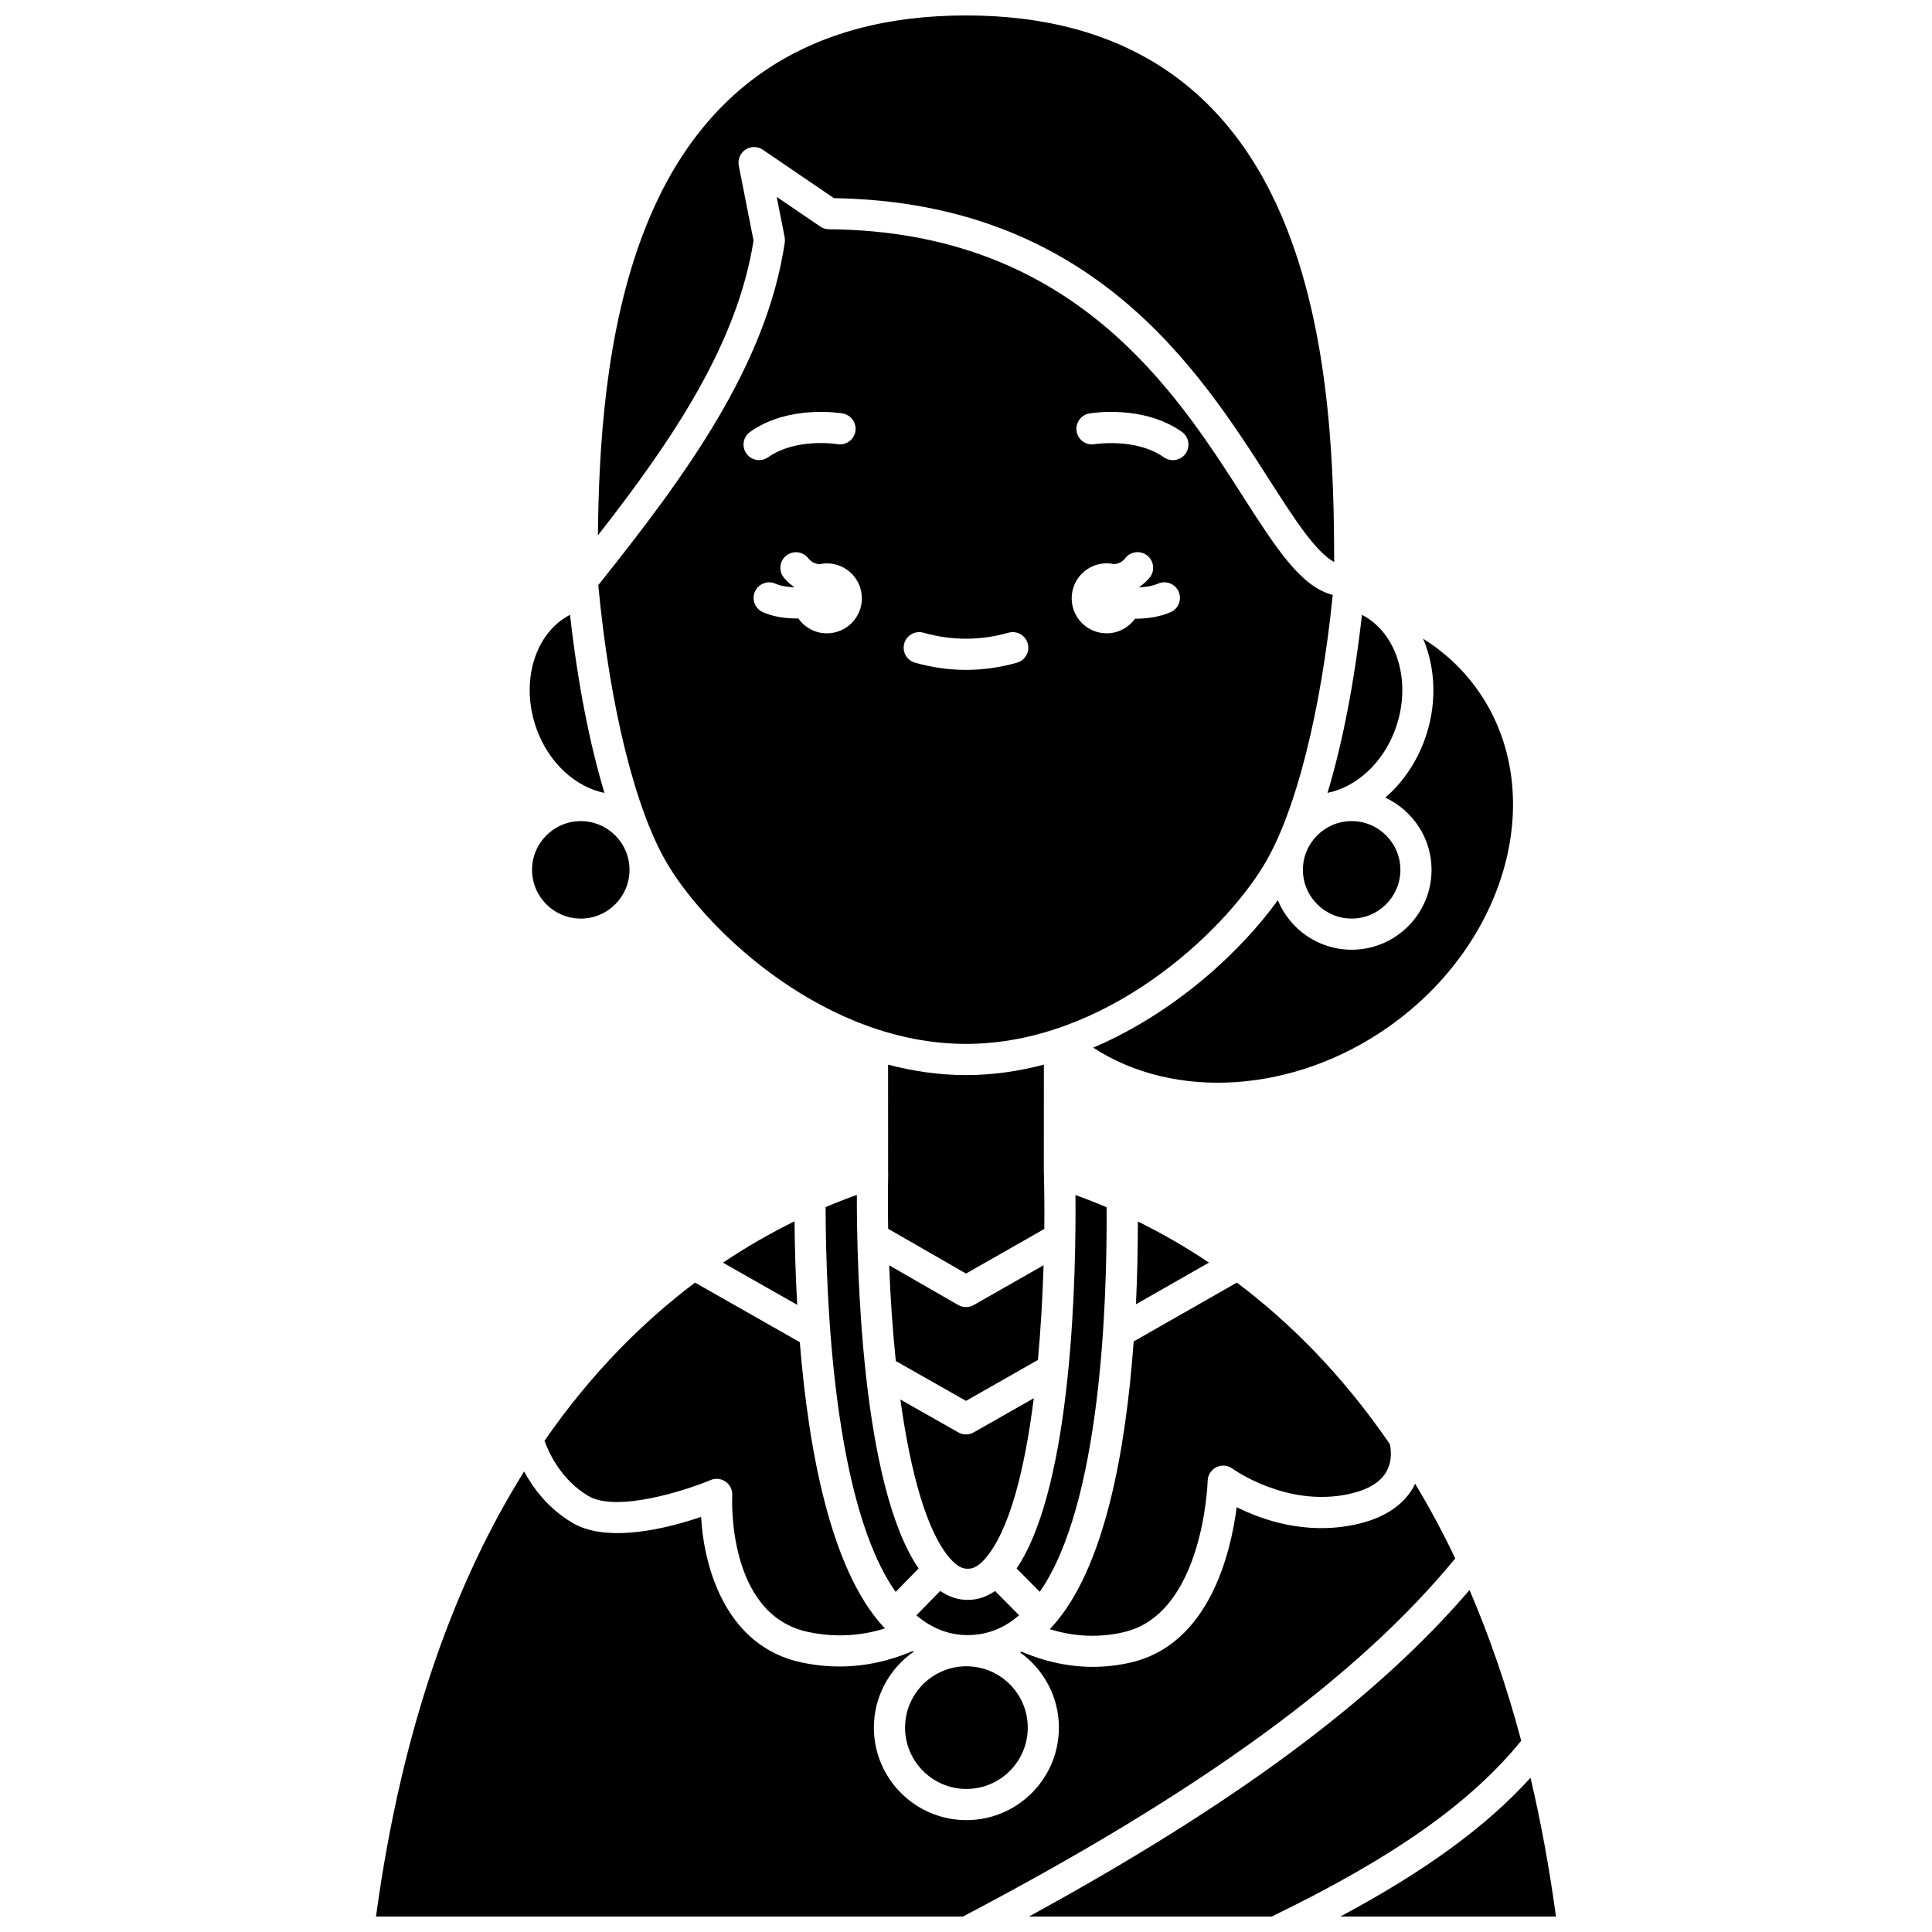
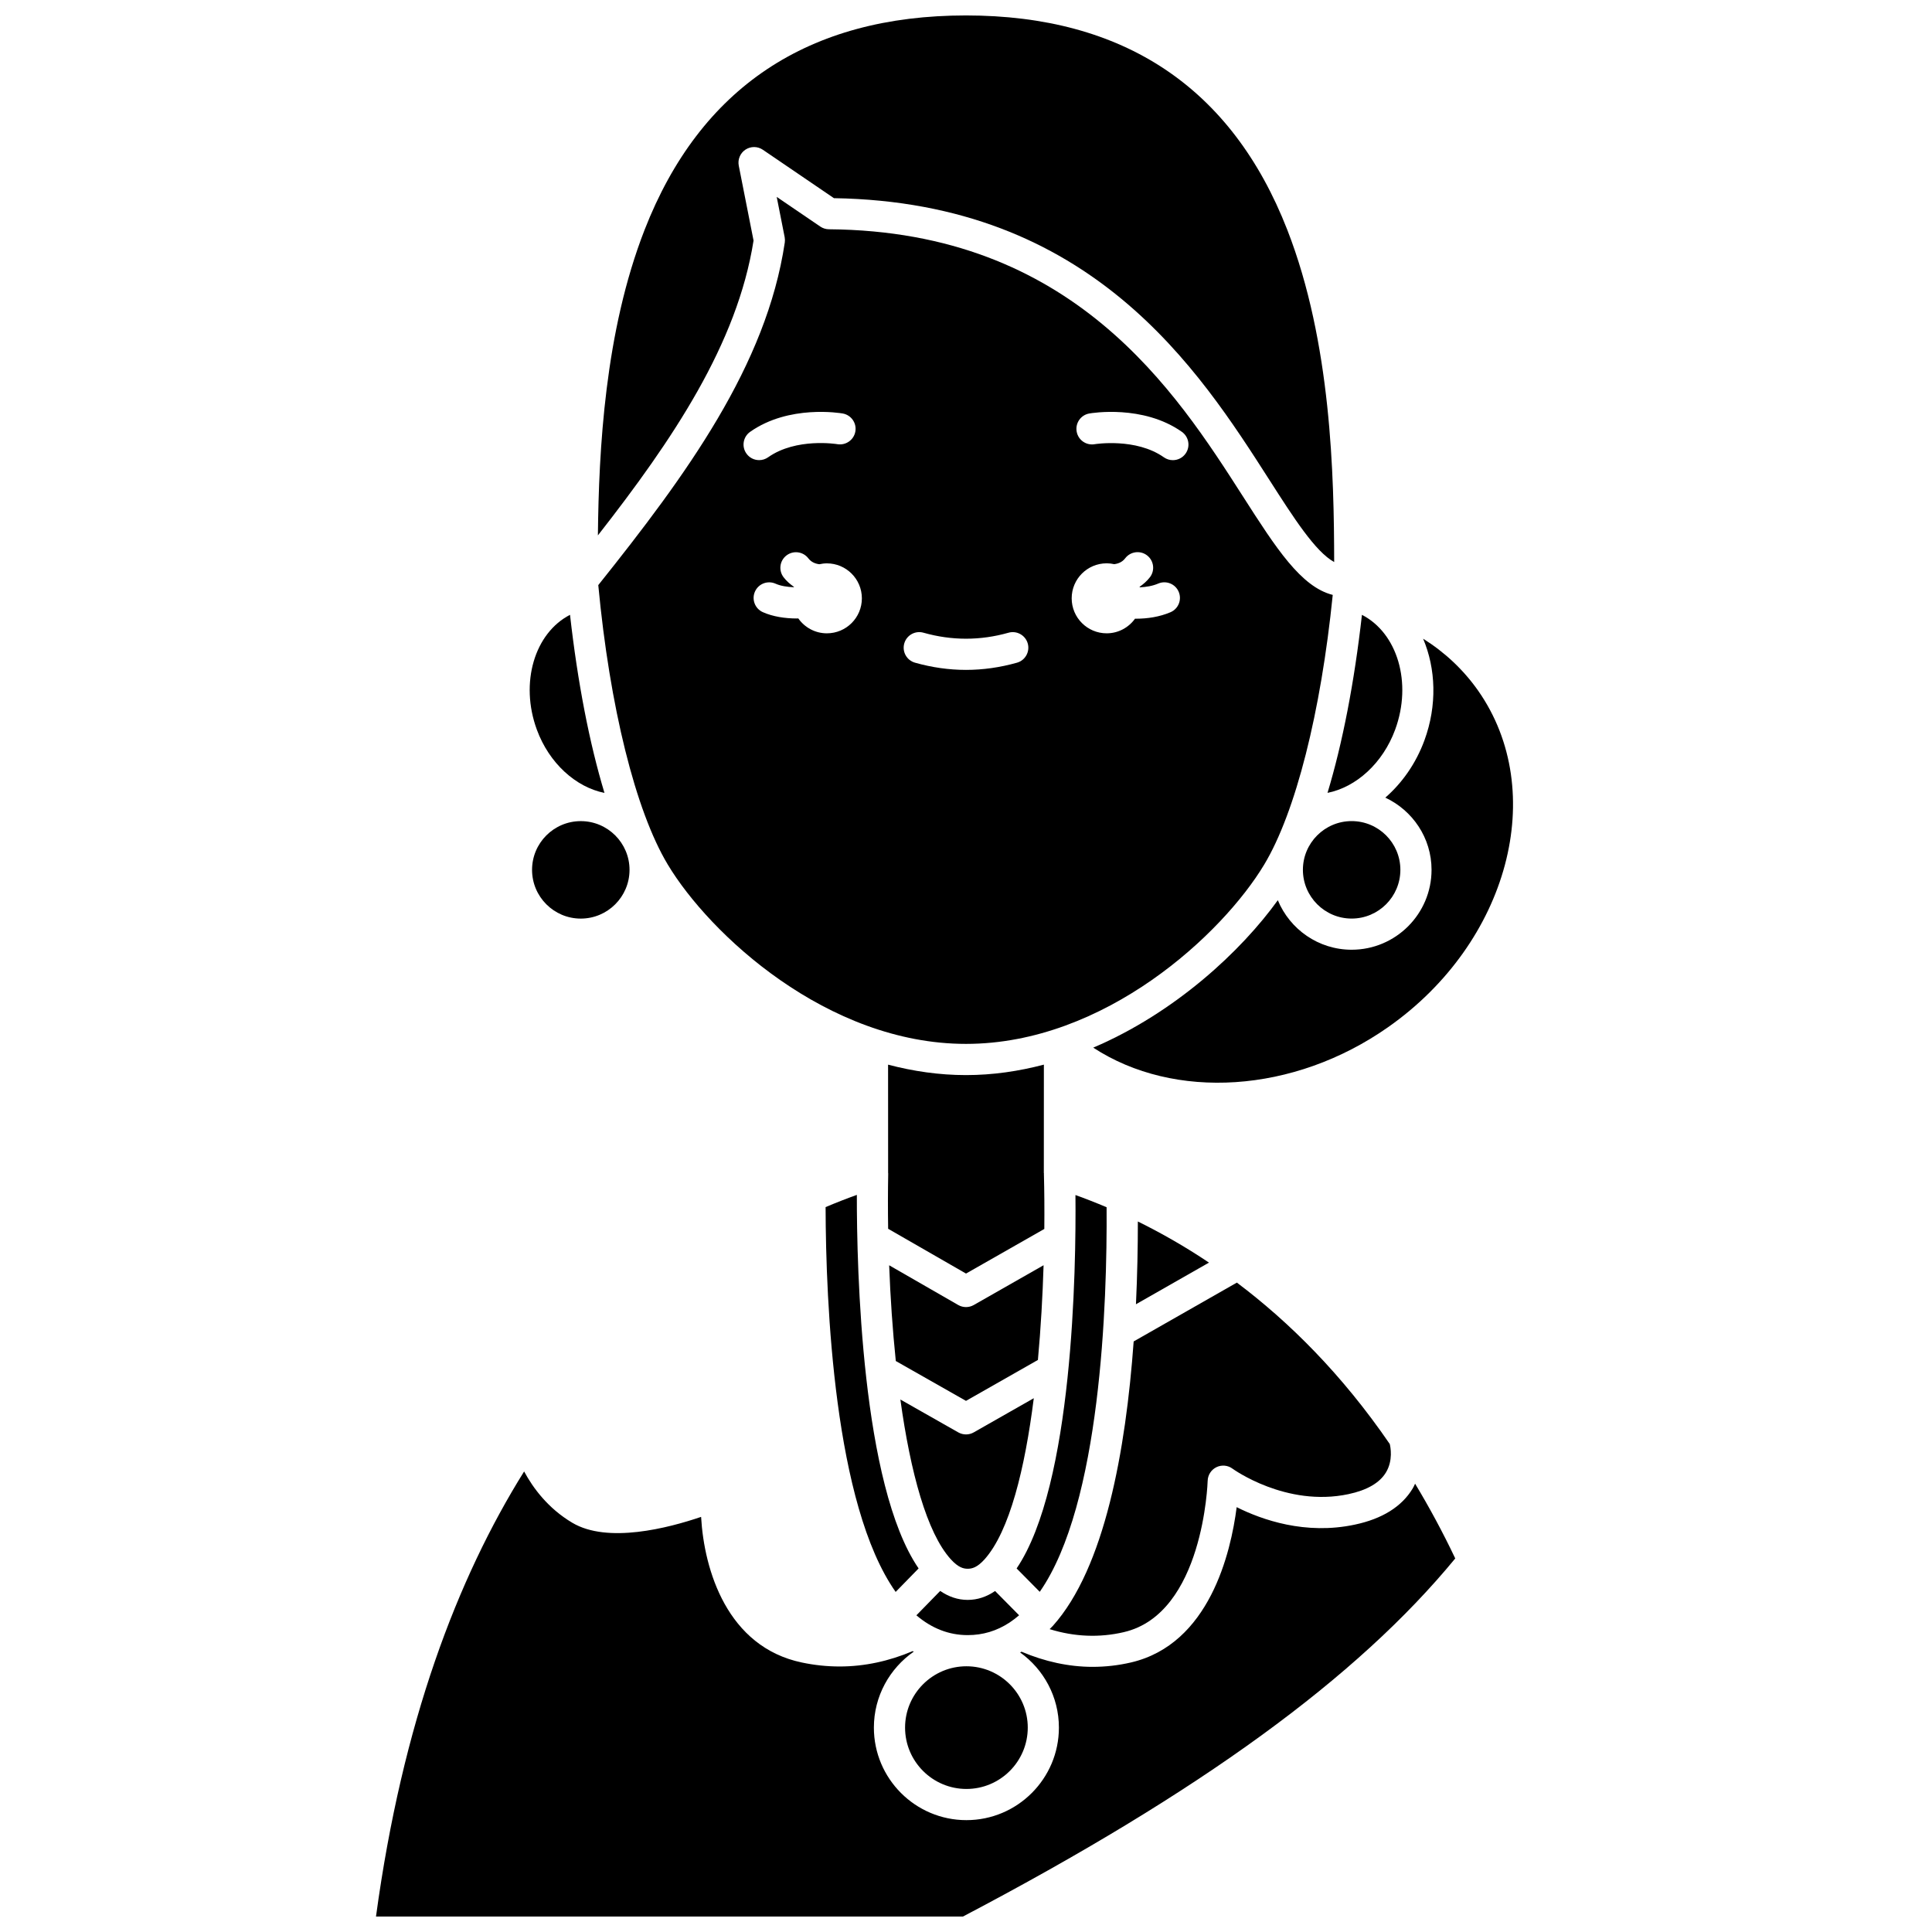
<svg xmlns="http://www.w3.org/2000/svg" width="800px" height="800px" version="1.1" viewBox="144 144 512 512">
  <defs>
    <clipPath id="d">
      <path d="m302 148.09h196v144.91h-196z" />
    </clipPath>
    <clipPath id="c">
      <path d="m243 533h287v118.9h-287z" />
    </clipPath>
    <clipPath id="b">
      <path d="m416 565h132v86.902h-132z" />
    </clipPath>
    <clipPath id="a">
      <path d="m499 615h58v36.902h-58z" />
    </clipPath>
  </defs>
  <path d="m502.2 387.43c7.125 0 12.914-5.793 12.914-12.918s-5.789-12.914-12.914-12.914-12.918 5.793-12.918 12.914c0 7.117 5.801 12.918 12.918 12.918z" />
  <path d="m420.56 479.3-18.516 10.551c-0.633 0.359-1.34 0.539-2.043 0.539-0.711 0-1.426-0.184-2.062-0.551l-18.301-10.527c0.32 8.578 0.91 17.148 1.758 25.371l18.602 10.562 19.059-10.844c0.781-8.477 1.254-17.059 1.504-25.102z" />
  <path d="m420.65 455.29v-0.066c0-0.074-0.004-0.152-0.004-0.227 0-0.039 0.02-0.07 0.02-0.113h-0.039l0.012-28.746c-6.629 1.746-13.531 2.773-20.645 2.773-7.109 0-14.012-1.027-20.645-2.766l0.012 28.691c0 0.047 0.023 0.086 0.023 0.133-0.09 4.781-0.094 9.699-0.016 14.672l20.637 11.867 20.75-11.824c0.051-5.281 0.008-10.156-0.105-14.395z" />
-   <path d="m355.27 489.8c-0.441-7.879-0.648-15.398-0.711-22.145-6.113 3.008-12.484 6.617-18.965 10.961z" />
  <path d="m521.48 340.22c-2.277 6.18-5.938 11.309-10.355 15.16 7.211 3.383 12.25 10.656 12.25 19.133 0 11.68-9.5 21.176-21.172 21.176-8.824 0-16.391-5.434-19.566-13.125-9.617 13.375-27.156 29.801-48.918 39.07 21.465 14.023 53.105 12.16 78.168-5.441 31.918-22.406 42.598-62.414 23.816-89.191-3.91-5.543-8.828-10.152-14.562-13.742 3.363 7.898 3.769 17.641 0.34 26.961z" />
  <path d="m400.45 567.99c-2.625 0-5.027-0.836-7.289-2.375l-6.309 6.461c4.07 3.465 8.621 5.246 13.594 5.246 4.027 0 7.688-1.105 11.082-3.324 0.02-0.02 0.051-0.031 0.074-0.051 0.84-0.555 1.66-1.188 2.469-1.883l-6.363-6.43c-2.246 1.535-4.637 2.356-7.258 2.356z" />
  <path d="m320.95 373.09c11.027 18.391 42.246 47.551 79.047 47.551 36.805 0 68.023-29.168 79.051-47.551 8.305-13.836 15.004-40.336 18.141-71.434-8.406-2.102-15.055-12.457-23.719-25.984-17.953-28.039-45.082-70.41-109.79-70.914-0.816-0.004-1.617-0.258-2.293-0.715l-11.551-7.863 2.109 10.68c0.086 0.461 0.098 0.941 0.031 1.406-4.852 32.543-26.055 61.547-49.426 90.793 3.027 32.211 9.863 59.809 18.402 74.031zm111.72-119.51c0.578-0.102 14.227-2.402 24.531 4.859 1.863 1.312 2.312 3.891 0.996 5.758-0.801 1.141-2.082 1.75-3.379 1.75-0.82 0-1.652-0.242-2.375-0.754-7.406-5.223-18.242-3.5-18.336-3.477-2.25 0.391-4.391-1.105-4.781-3.352-0.398-2.25 1.098-4.391 3.344-4.785zm4.606 39.703c0.691 0 1.355 0.086 2.004 0.23 1.102-0.148 2.133-0.551 2.914-1.57 1.391-1.812 3.984-2.148 5.789-0.762 1.805 1.387 2.152 3.981 0.762 5.789-0.793 1.027-1.734 1.836-2.742 2.543 0.016 0.047 0.027 0.09 0.043 0.137 1.664-0.074 3.379-0.352 4.894-1 2.078-0.895 4.527 0.07 5.422 2.172 0.898 2.098-0.074 4.527-2.168 5.422-2.875 1.23-6.094 1.719-9.133 1.719-0.086 0-0.168-0.012-0.262-0.012-1.684 2.34-4.414 3.883-7.519 3.883-5.121 0-9.273-4.156-9.273-9.273-0.004-5.121 4.148-9.277 9.27-9.277zm-53.637 21.238c0.617-2.199 2.918-3.473 5.098-2.844 7.488 2.117 15.043 2.117 22.527 0 2.176-0.621 4.477 0.652 5.098 2.844s-0.652 4.477-2.844 5.098c-4.481 1.266-9.027 1.91-13.52 1.91-4.492 0-9.035-0.645-13.512-1.91-2.191-0.621-3.469-2.902-2.848-5.098zm-20.508-2.684c-3.137 0-5.902-1.57-7.578-3.953-0.125 0-0.238 0.02-0.363 0.02-3.117 0-6.348-0.48-9.031-1.676-2.082-0.93-3.016-3.371-2.086-5.457 0.93-2.082 3.363-3.016 5.457-2.086 1.355 0.605 3.098 0.871 4.848 0.938 0.012-0.031 0.02-0.066 0.031-0.098-1.012-0.707-1.953-1.512-2.746-2.539-1.391-1.809-1.051-4.402 0.762-5.789s4.402-1.043 5.789 0.762c0.785 1.02 1.816 1.422 2.914 1.57 0.645-0.141 1.312-0.23 2.004-0.23 5.121 0 9.273 4.156 9.273 9.273 0 5.113-4.148 9.266-9.273 9.266zm-20.336-53.398c10.305-7.262 23.957-4.961 24.531-4.859 2.246 0.395 3.746 2.535 3.348 4.781-0.395 2.242-2.539 3.723-4.769 3.352-0.105-0.02-10.895-1.785-18.348 3.473-0.723 0.512-1.551 0.754-2.375 0.754-1.297 0-2.578-0.605-3.379-1.75-1.32-1.859-0.871-4.438 0.992-5.75z" />
  <path d="m285 374.52c0 7.125 5.789 12.918 12.914 12.918s12.918-5.793 12.918-12.918-5.793-12.914-12.918-12.914-12.914 5.789-12.914 12.914z" />
-   <path d="m400.11 585.58c-8.965 0-16.258 7.293-16.258 16.254 0 8.961 7.293 16.258 16.258 16.258 8.965 0 16.258-7.293 16.258-16.258 0-8.965-7.293-16.254-16.258-16.254z" />
-   <path d="m358.22 576.5c6.867 1.457 13.676 1.117 20.32-0.957-0.137-0.145-0.277-0.273-0.414-0.422-0.004-0.004-0.008-0.004-0.012-0.008-0.004-0.004-0.004-0.012-0.008-0.016-0.059-0.062-0.121-0.117-0.172-0.176-13.809-15.23-19.648-46.438-21.977-75.23l-27.766-15.785c-13.598 10.234-27.371 23.832-39.895 41.91 1.117 3.113 4.375 10.336 11.609 14.629 7.606 4.527 26.426-1.684 32.418-4.215 1.309-0.555 2.816-0.391 3.988 0.434 1.164 0.82 1.82 2.188 1.742 3.613-0.031 0.312-1.57 31.699 20.164 36.223z" />
+   <path d="m400.11 585.58c-8.965 0-16.258 7.293-16.258 16.254 0 8.961 7.293 16.258 16.258 16.258 8.965 0 16.258-7.293 16.258-16.258 0-8.965-7.293-16.254-16.258-16.254" />
  <path d="m397.96 523.6-15.352-8.715c2.668 19.285 7.023 35.34 13.352 42.328 2.016 2.223 3.402 2.523 4.496 2.523s2.473-0.293 4.449-2.481c6.668-7.453 10.719-24.152 13.059-42.715l-15.918 9.059c-0.633 0.359-1.332 0.539-2.039 0.539-0.711-0.004-1.41-0.18-2.047-0.539z" />
  <path d="m304.19 354.13c-3.981-13.156-7.109-29.27-9.129-47.195-9.375 4.82-13.363 18.004-8.789 30.441 3.277 8.93 10.367 15.25 17.918 16.754z" />
  <path d="m387.44 559.65c-15.125-22.07-16.395-79.43-16.367-98.992-2.668 0.957-5.434 2.031-8.281 3.238 0.062 25.418 2.262 78.871 18.566 101.98z" />
  <g clip-path="url(#d)">
    <path d="m339.78 187.9c-0.32-1.645 0.379-3.32 1.777-4.246 1.398-0.922 3.219-0.914 4.602 0.031l18.844 12.832c68.273 1.07 96.625 45.344 115.42 74.703 6.434 10.043 12.156 18.992 17.148 21.727-0.043-22.891-0.742-58.102-12.426-88.043-14.703-37.695-43.355-56.812-85.152-56.812-41.801 0-70.449 19.109-85.16 56.793-10.547 27.016-12.141 58.332-12.383 81 19.859-25.402 36.941-50.762 41.25-78.133z" />
  </g>
  <g clip-path="url(#c)">
    <path d="m529.66 557.01c-3.367-7.094-6.938-13.66-10.645-19.82-0.211 0.434-0.387 0.867-0.652 1.297-2.906 4.801-8.051 8.016-15.301 9.551-13.117 2.805-24.66-1.281-31.332-4.625-1.543 12.074-7.223 36.32-28.016 41.156-3.344 0.777-6.742 1.164-10.156 1.164-6.312 0-12.672-1.395-18.844-4.016-0.121 0.07-0.246 0.133-0.367 0.203 6.211 4.453 10.273 11.711 10.273 19.918 0 13.516-10.996 24.516-24.516 24.516s-24.516-10.996-24.516-24.516c0-8.332 4.188-15.695 10.559-20.129-0.09-0.055-0.184-0.094-0.273-0.148-6.254 2.656-12.781 4.074-19.348 4.074-3.344 0-6.691-0.348-10.012-1.051-19.801-4.129-25.918-24.477-26.715-38.594-8.684 2.957-24.773 7.133-34.133 1.559-6.41-3.805-10.391-9.188-12.77-13.598-17.684 28.305-32.262 66.477-39.254 117.95h155.55c62.918-33.051 104.46-63.277 130.46-94.895z" />
  </g>
  <g clip-path="url(#b)">
-     <path d="m547.14 605.31c-3.918-14.68-8.543-27.949-13.703-39.938-24.82 28.992-62.344 56.812-116.77 86.531h64.352c32.195-15.617 52.723-30.074 66.121-46.594z" />
-   </g>
+     </g>
  <g clip-path="url(#a)">
-     <path d="m549.6 615.13c-11.742 12.945-27.871 24.715-50.391 36.77h57.137c-1.773-13.102-4.051-25.328-6.746-36.77z" />
-   </g>
+     </g>
  <path d="m441.84 576.53c21.098-4.906 22.195-39.746 22.203-40.098 0.043-1.543 0.934-2.938 2.32-3.613 1.379-0.672 3.031-0.527 4.269 0.395 0.133 0.094 14.195 10.258 30.711 6.75 4.926-1.043 8.277-2.981 9.949-5.754 1.934-3.191 1.195-6.797 1.012-7.527-12.691-18.523-26.699-32.383-40.52-42.781l-27.352 15.594c-2.074 28.773-7.652 60.039-21.422 75.387-0.055 0.059-0.105 0.102-0.16 0.16-0.004 0.004-0.004 0.012-0.012 0.016-0.004 0.004-0.008 0.004-0.012 0.008-0.215 0.234-0.441 0.441-0.66 0.672 6.574 2.035 13.168 2.309 19.672 0.793z" />
  <path d="m445.04 489.64 19.352-11.035c-6.438-4.316-12.77-7.902-18.848-10.898 0 6.688-0.137 14.129-0.504 21.934z" />
  <path d="m437.26 463.93c-2.84-1.203-5.594-2.277-8.254-3.234 0.188 19.625-0.625 76.844-15.59 98.957l6.129 6.195c16.18-23.195 17.891-76.609 17.715-101.92z" />
  <path d="m513.73 337.37c4.574-12.441 0.582-25.617-8.801-30.43-2.019 17.918-5.148 34.027-9.125 47.18 7.566-1.508 14.637-7.82 17.926-16.75z" />
</svg>